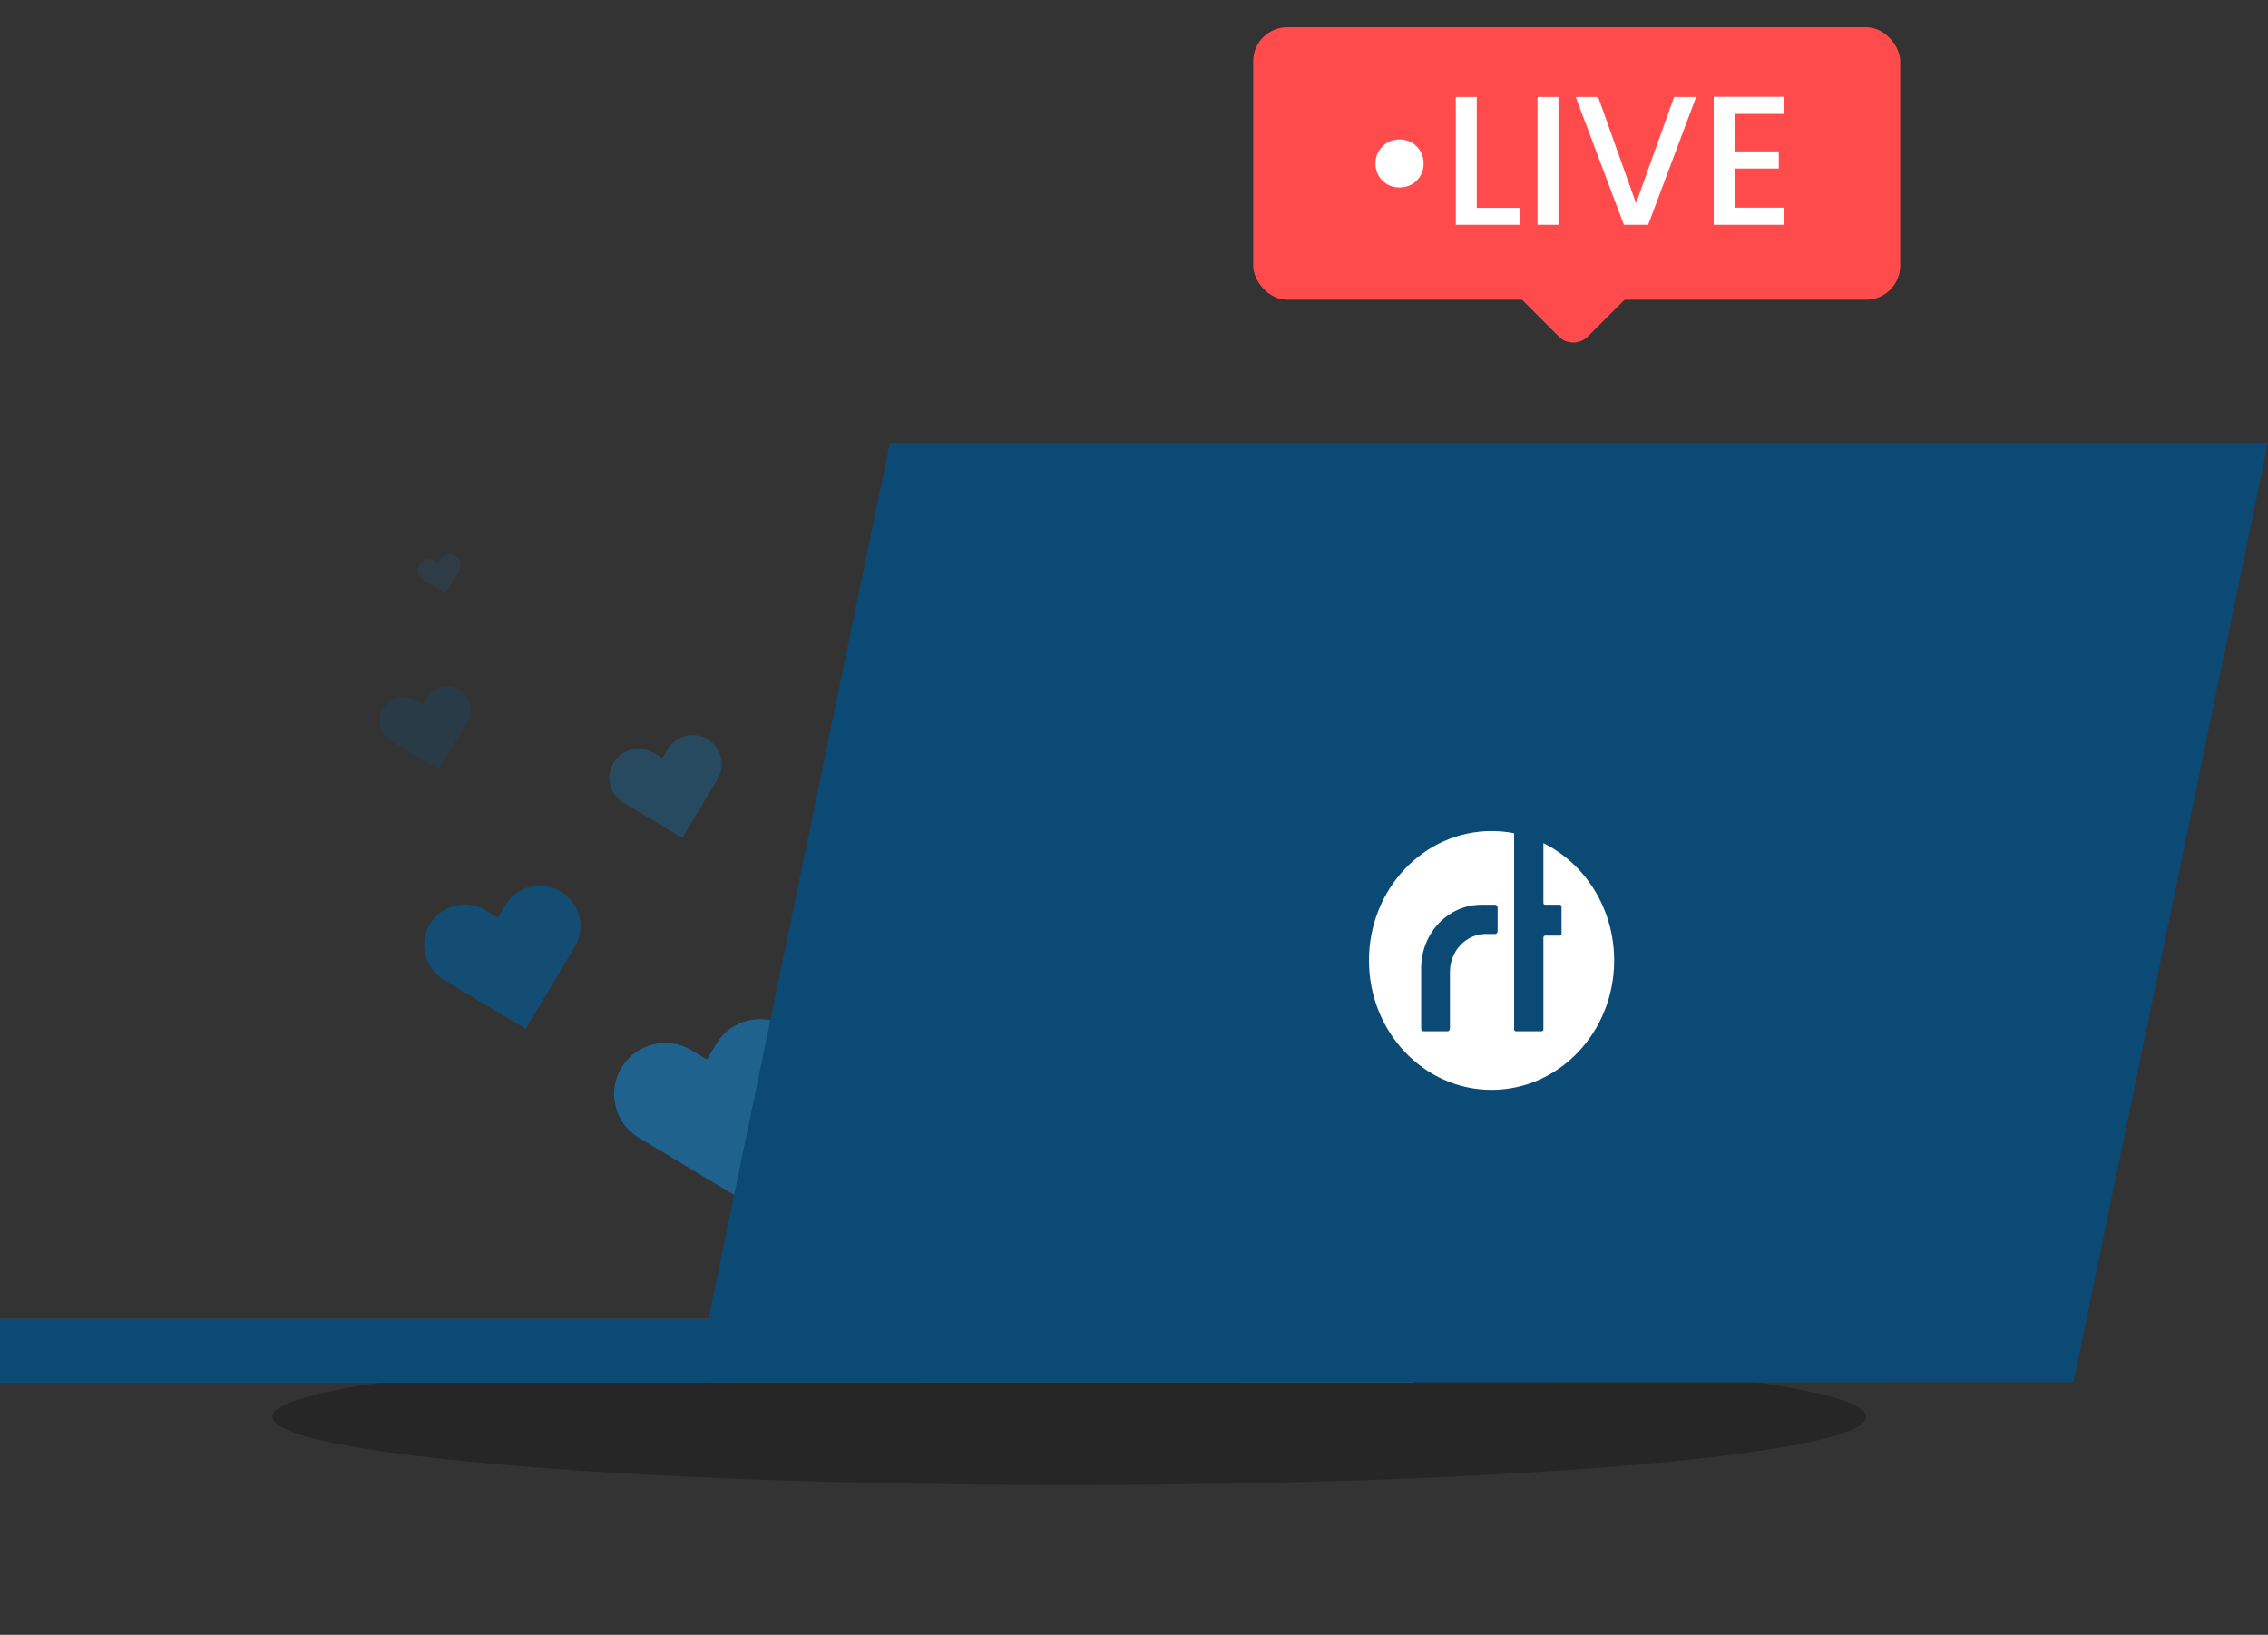
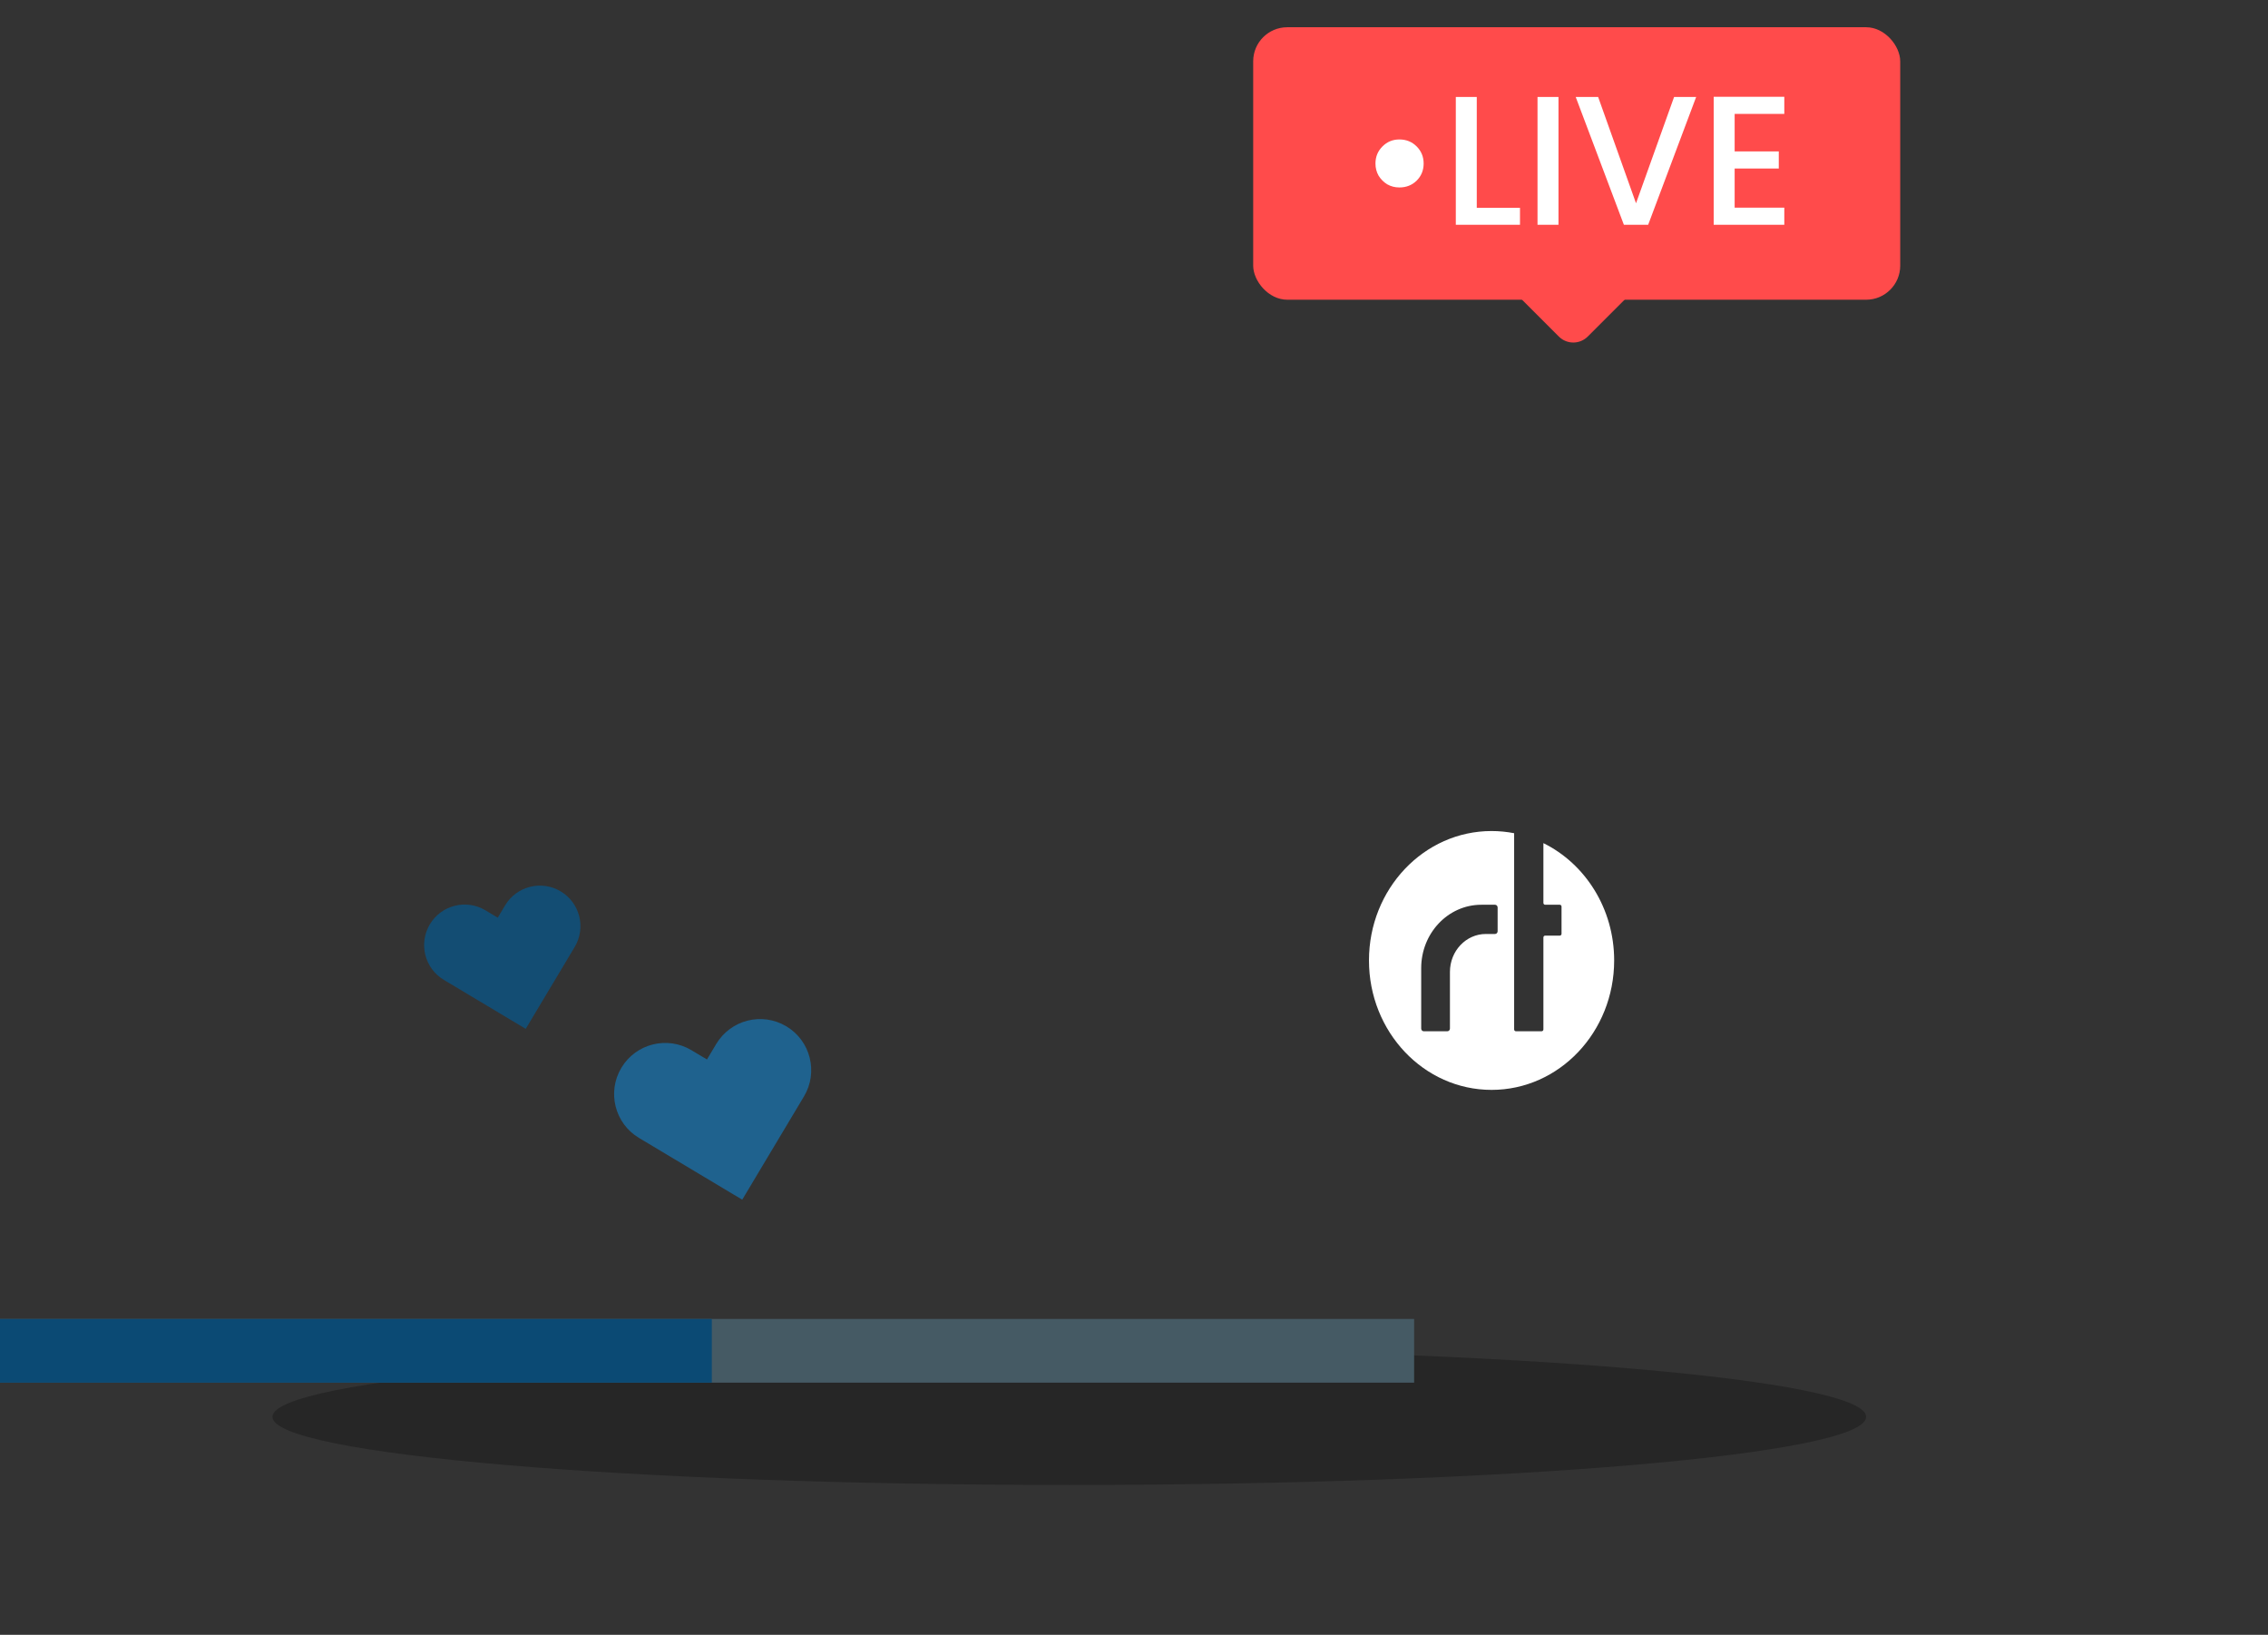
<svg xmlns="http://www.w3.org/2000/svg" width="333" height="240" viewBox="0 0 333 240" fill="none">
  <rect x="0" y="0" width="333" height="240" fill="#333333" stroke="none" />
  <path opacity="0.25" d="M157 218C221.617 218 274 213.523 274 208C274 202.478 221.617 198 157 198C92.383 198 40 202.478 40 208C40 213.523 92.383 218 157 218Z" fill="black" />
  <path d="M115.453 150.669C111.896 148.542 107.289 149.701 105.161 153.258L103.799 155.536L101.52 154.174C97.965 152.046 93.358 153.205 91.231 156.762C89.104 160.319 90.263 164.927 93.82 167.054L108.979 176.119L118.044 160.96C120.171 157.403 119.012 152.795 115.455 150.668L115.453 150.669Z" fill="#1F628E" />
  <path d="M82.324 130.858C79.504 129.171 75.85 130.09 74.163 132.911L73.082 134.718L71.275 133.638C68.456 131.95 64.802 132.87 63.115 135.69C61.429 138.511 62.348 142.165 65.169 143.852L77.19 151.041L84.379 139.019C86.066 136.198 85.147 132.544 82.326 130.858L82.324 130.858Z" fill="#134D73" />
-   <path d="M103.868 108.519C101.844 107.309 99.221 107.968 98.011 109.993L97.235 111.29L95.938 110.514C93.915 109.303 91.292 109.963 90.081 111.988C88.871 114.012 89.531 116.635 91.555 117.845L100.183 123.005L105.343 114.377C106.554 112.352 105.894 109.73 103.87 108.519L103.868 108.519Z" fill="#1F628E" fill-opacity="0.5" />
-   <path d="M67.427 101.23C65.789 100.24 63.659 100.766 62.669 102.405L62.035 103.454L60.986 102.82C59.348 101.831 57.218 102.357 56.229 103.995C55.239 105.633 55.765 107.764 57.404 108.753L64.386 112.97L68.603 105.987C69.593 104.349 69.067 102.219 67.428 101.229L67.427 101.23Z" fill="#134D73" fill-opacity="0.3" />
-   <path d="M66.853 81.579C66.081 81.113 65.078 81.361 64.612 82.133L64.313 82.627L63.819 82.329C63.048 81.862 62.045 82.11 61.579 82.882C61.113 83.653 61.361 84.656 62.132 85.122L65.42 87.108L67.406 83.82C67.872 83.048 67.624 82.045 66.853 81.579L66.853 81.579Z" fill="#1F628E" fill-opacity="0.2" />
  <path d="M207.628 193.63H0V202.982H207.628V193.63Z" fill="#455A64" />
  <path d="M104.514 193.63H0V202.982H104.514V193.63Z" fill="#0B4A74" />
-   <path d="M102.086 202.963L304.43 202.925L333 65L130.656 65.037L102.086 202.963Z" fill="#0B4A74" />
  <path d="M226.61 123.775V132.554C226.61 132.701 226.724 132.822 226.864 132.822H229.019C229.159 132.822 229.273 132.943 229.273 133.09V137.085C229.273 137.233 229.159 137.354 229.019 137.354H226.864C226.724 137.354 226.61 137.475 226.61 137.622V151.124C226.61 151.271 226.495 151.392 226.355 151.392H222.568C222.429 151.392 222.314 151.271 222.314 151.124V122.321C221.24 122.11 220.131 122 219 122C209.058 122 201 130.505 201 140.999C201 151.492 209.056 160 219 160C228.944 160 237 151.492 237 141.001C237 133.374 232.747 126.8 226.61 123.775ZM219.89 136.712C219.89 136.933 219.72 137.112 219.511 137.112H218.165C215.25 137.112 212.888 139.605 212.888 142.684V150.995C212.888 151.216 212.718 151.395 212.509 151.395H209.046C208.836 151.395 208.667 151.216 208.667 150.995V142.135C208.667 136.993 212.616 132.822 217.49 132.822H219.511C219.72 132.822 219.89 133.001 219.89 133.222V136.712Z" fill="white" />
  <rect x="231" y="19" width="23" height="23" rx="3" transform="rotate(45 231 19)" fill="#FF4B4B" />
  <rect x="184" y="4" width="95" height="40" rx="5" fill="#FF4B4B" />
  <path d="M205.463 27.519C204.815 27.519 204.221 27.366 203.681 27.06C203.159 26.736 202.736 26.313 202.412 25.791C202.106 25.251 201.953 24.657 201.953 24.009C201.953 23.019 202.295 22.182 202.979 21.498C203.663 20.814 204.491 20.472 205.463 20.472C206.471 20.472 207.317 20.814 208.001 21.498C208.685 22.182 209.027 23.019 209.027 24.009C209.027 24.999 208.685 25.836 208.001 26.52C207.317 27.186 206.471 27.519 205.463 27.519ZM216.828 30.516H223.173V33H213.75V14.235H216.828V30.516ZM228.825 14.235V33H225.747V14.235H228.825ZM249.039 14.235L241.992 33H238.428L231.354 14.235H234.648L240.21 29.841L245.799 14.235H249.039ZM254.691 16.719V22.227H261.171V24.738H254.691V30.489H261.981V33H251.613V14.208H261.981V16.719H254.691Z" fill="white" />
</svg>